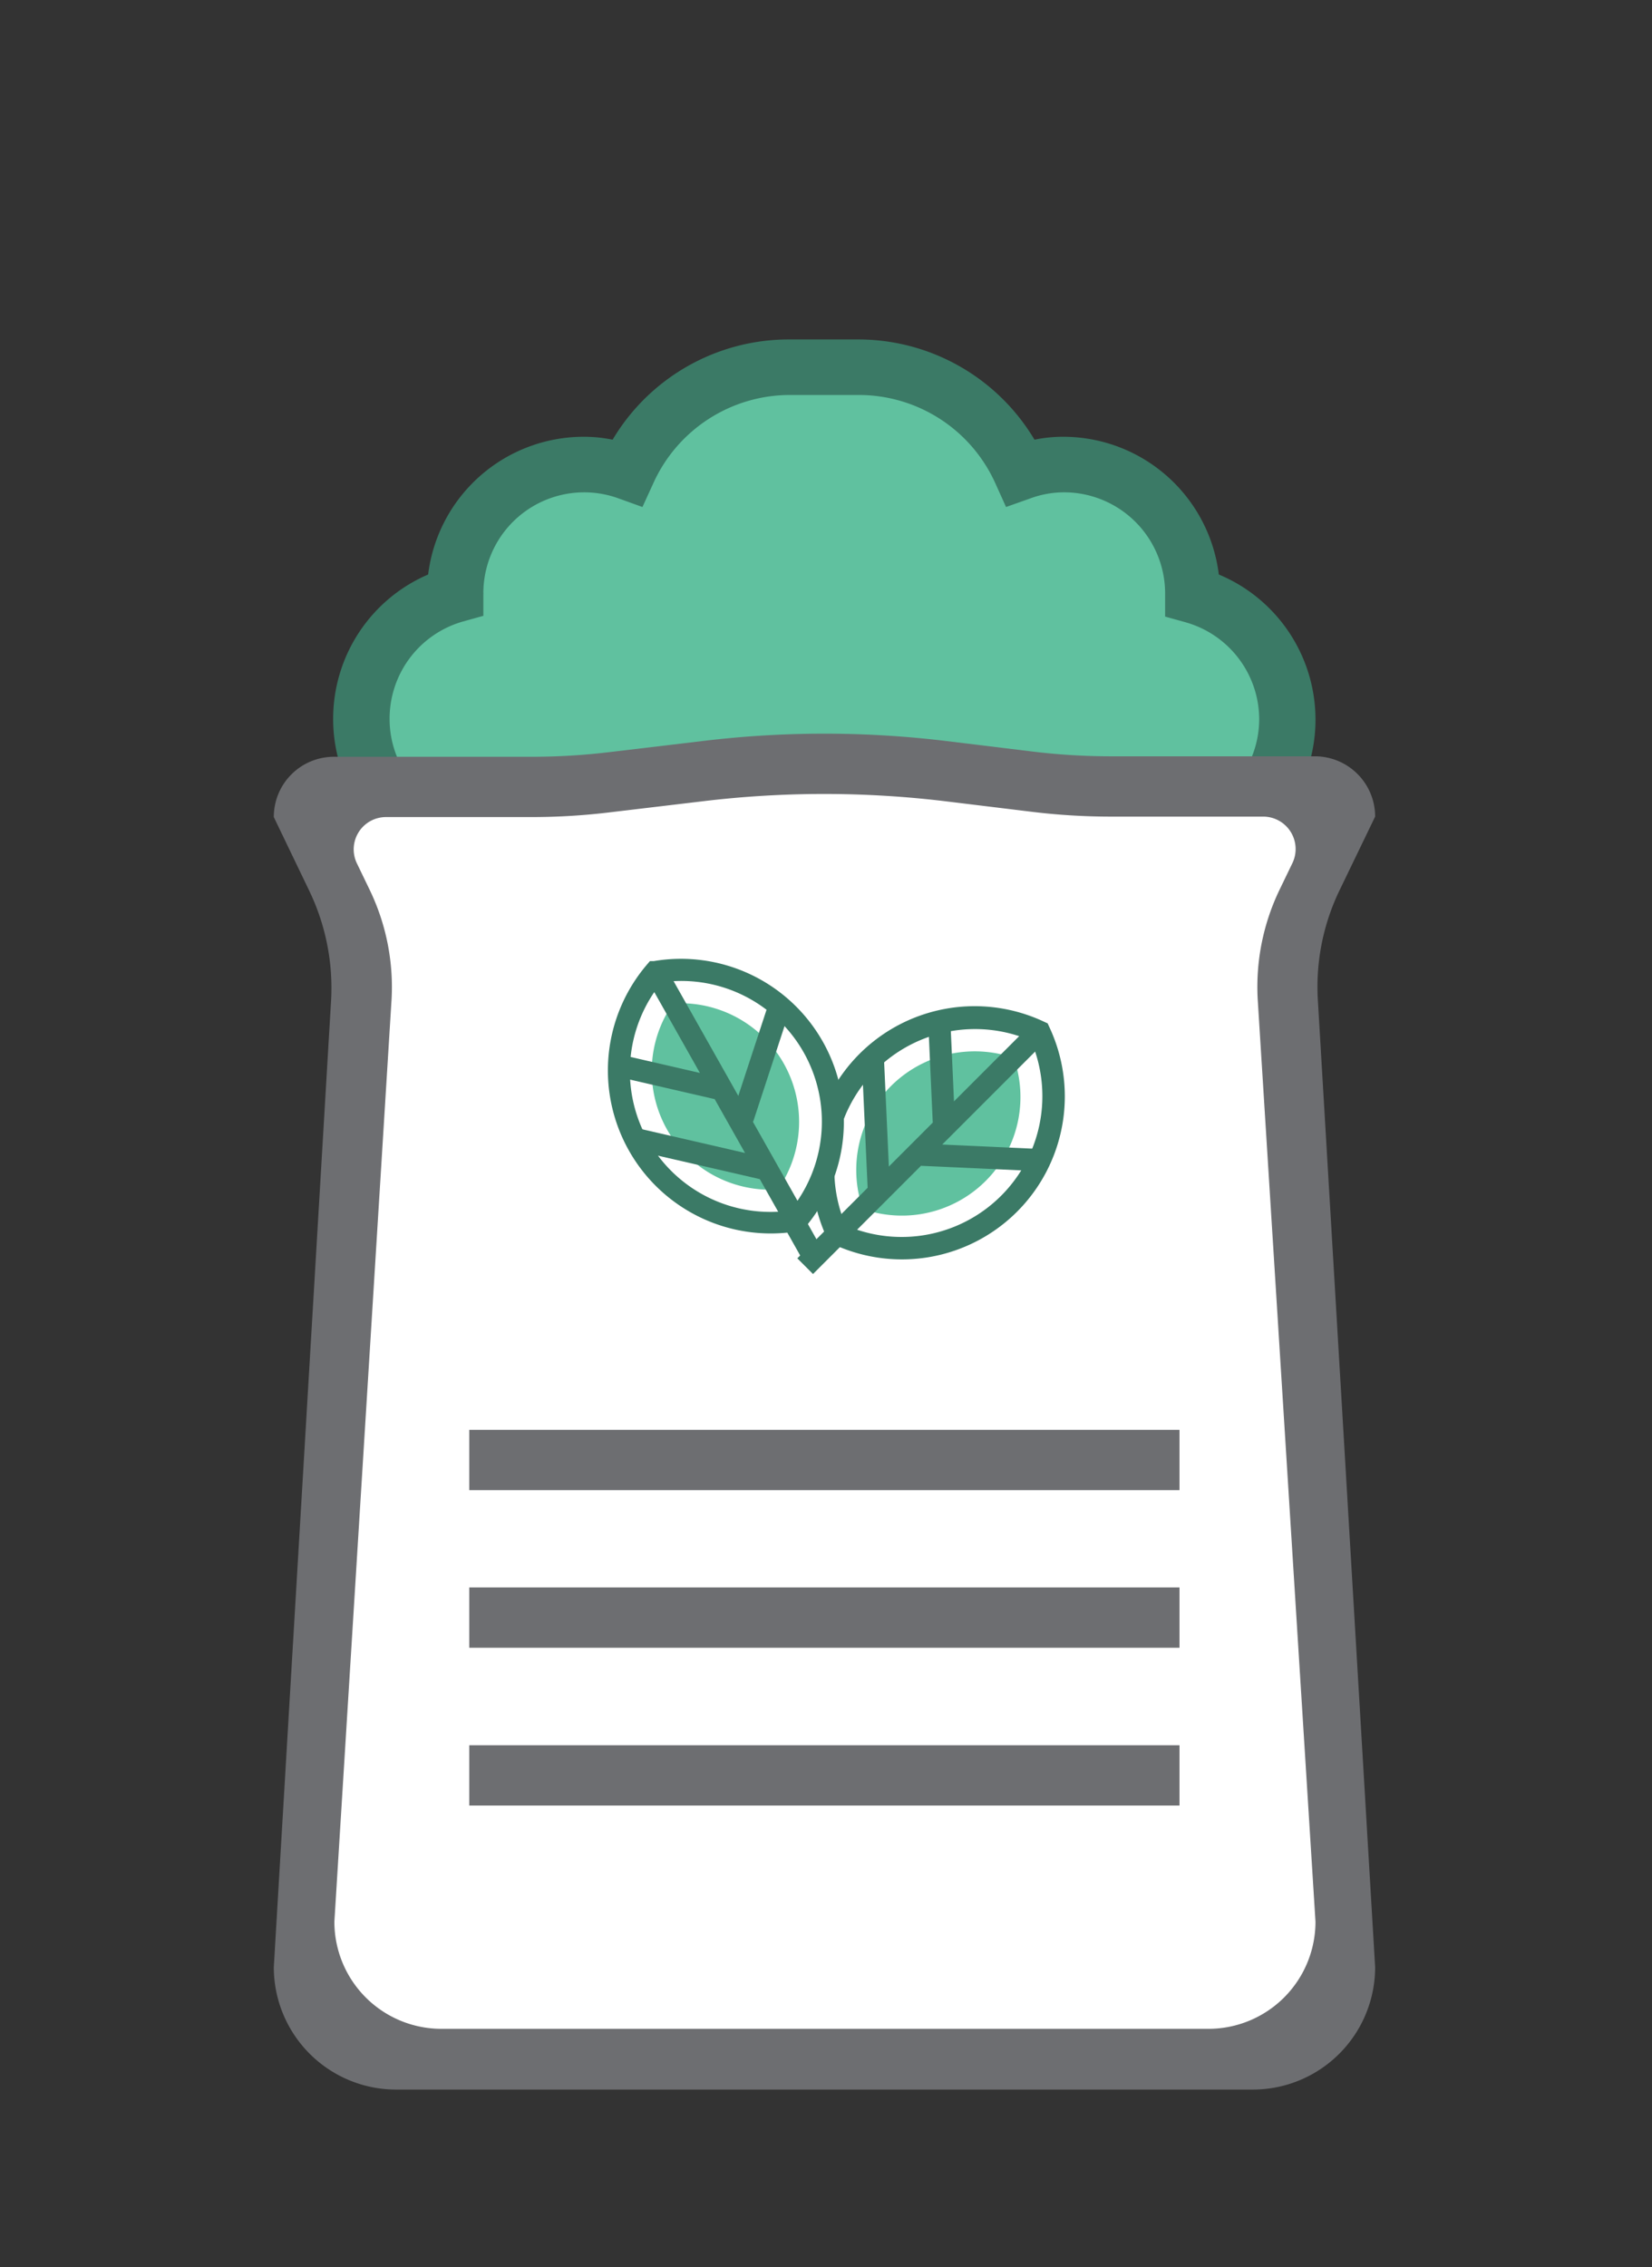
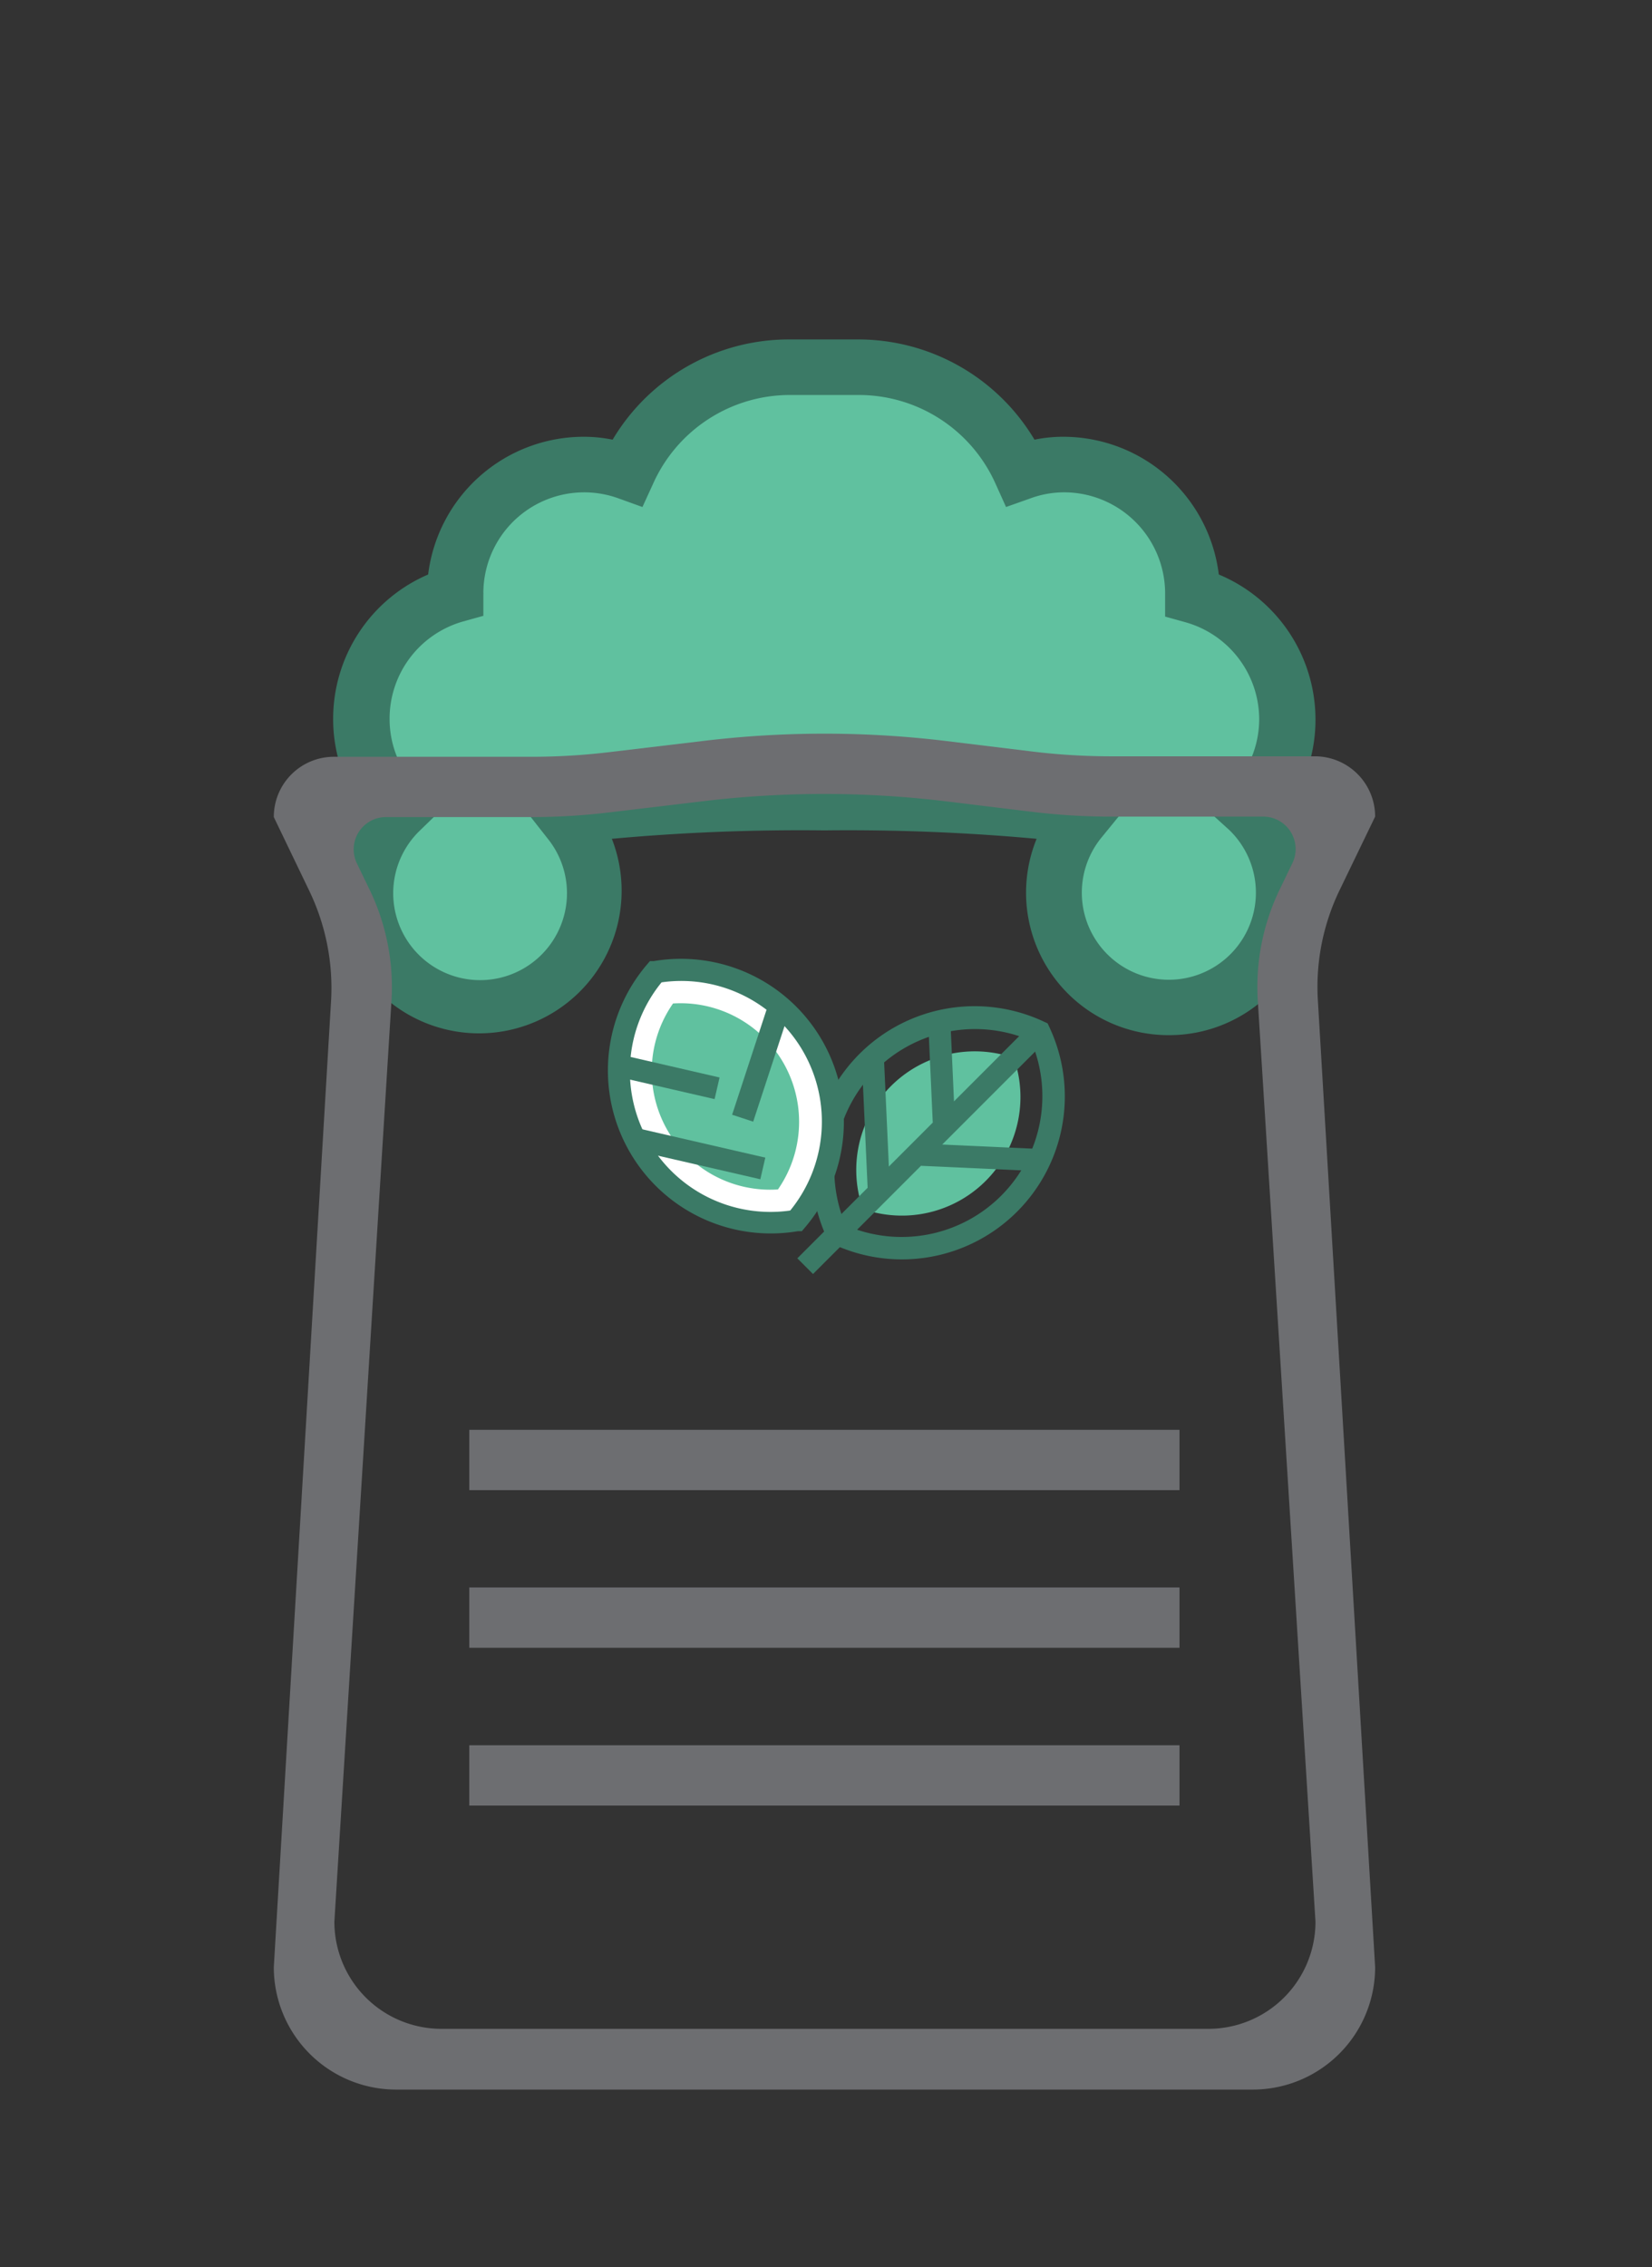
<svg xmlns="http://www.w3.org/2000/svg" id="Layer_1" data-name="Layer 1" viewBox="0 0 108 148.14">
  <rect x="0" y="0" width="108" height="148.14" fill="#333333" stroke="none" />
  <defs>
    <style>.cls-1{fill:#60c19f;}.cls-2{fill:#3b7a66;}.cls-3{fill:#fff;}.cls-4{fill:#6d6e71;}</style>
  </defs>
  <title>compostable_v2</title>
  <path class="cls-1" d="M84.14,47A8.41,8.41,0,0,0,78,38.86s0-.06,0-.09a8.4,8.4,0,0,0-11.25-7.92A11.59,11.59,0,0,0,56.17,24H51.62A11.59,11.59,0,0,0,41,30.85a8.4,8.4,0,0,0-11.25,7.92s0,.06,0,.09a8.41,8.41,0,0,0-3.64,14.08,7.51,7.51,0,1,0,11.05.66c2-1.54,31.38-1.54,33.37,0a7.5,7.5,0,1,0,11-.66A8.38,8.38,0,0,0,84.14,47Z" />
  <path class="cls-2" d="M76.41,67.64a9.31,9.31,0,0,1-8.64-12.83,136.14,136.14,0,0,0-13.88-.55A135.89,135.89,0,0,0,40,54.81a9.32,9.32,0,1,1-18,3.51,9.23,9.23,0,0,1,1.71-5.38,10.12,10.12,0,0,1-1.93-6,10.26,10.26,0,0,1,6.21-9.4,10.25,10.25,0,0,1,10.16-9,9.42,9.42,0,0,1,1.9.19,13.41,13.41,0,0,1,11.51-6.55h4.55a13.42,13.42,0,0,1,11.52,6.55,9.25,9.25,0,0,1,1.89-.19,10.25,10.25,0,0,1,10.16,9A10.27,10.27,0,0,1,86,47a10.13,10.13,0,0,1-1.94,6,9.23,9.23,0,0,1,1.71,5.38A9.33,9.33,0,0,1,76.41,67.64Zm-22.52-17c10.5,0,16.49.52,17.8,1.54l1.47,1.14L72,54.74a5.69,5.69,0,1,0,8.37-.5L79,53l1.32-1.31a6.53,6.53,0,0,0,2-4.69,6.6,6.6,0,0,0-4.82-6.34l-1.33-.37V38.72a6.61,6.61,0,0,0-6.6-6.55,6.39,6.39,0,0,0-2.22.4l-1.58.56-.69-1.53a9.79,9.79,0,0,0-8.92-5.79H51.62A9.8,9.8,0,0,0,42.7,31.6L42,33.13l-1.58-.57a6.59,6.59,0,0,0-8.82,6.16.66.66,0,0,1,0,.14v1.38l-1.33.37A6.6,6.6,0,0,0,25.47,47a6.53,6.53,0,0,0,2,4.69L28.76,53l-1.33,1.29a5.68,5.68,0,1,0,8.37.5L34.63,53.3l1.47-1.14C37.41,51.14,43.4,50.62,53.89,50.62Z" />
-   <path class="cls-3" d="M53.9,51.39H21.84a2,2,0,0,0-2,2l4,8.45-2,32.57-2,38.21a2,2,0,0,0,2,2H86a2,2,0,0,0,2-2L86,94.11,84.17,61.39l3.76-10Z" />
  <path class="cls-4" d="M86,49.42H72.62a42.79,42.79,0,0,1-5.19-.32l-5.58-.68a66.16,66.16,0,0,0-15.91,0l-6.13.73a42.47,42.47,0,0,1-5,.3H21.84a3.93,3.93,0,0,0-3.94,3.94h0l2.31,4.8a14.64,14.64,0,0,1,1.44,7.1L17.9,128.54a8,8,0,0,0,8,8h56a8,8,0,0,0,8-8L86.15,65.26a14.52,14.52,0,0,1,1.43-7.1l2.32-4.8h0A3.94,3.94,0,0,0,86,49.42Zm0,76.15a7,7,0,0,1-7,7H28.86a7,7,0,0,1-7-7l3.74-60.29a14.63,14.63,0,0,0-1.43-7.13l-.85-1.76a2.11,2.11,0,0,1,1.9-3h9.57a42.47,42.47,0,0,0,5-.3l6.13-.73a66.16,66.16,0,0,1,15.91,0l5.58.68a42.79,42.79,0,0,0,5.19.32h10a2.12,2.12,0,0,1,1.91,3l-.85,1.76a14.64,14.64,0,0,0-1.44,7.13Z" />
  <rect class="cls-4" x="30.68" y="93.43" width="46.43" height="3.94" />
  <rect class="cls-4" x="30.68" y="103.73" width="46.43" height="3.94" />
  <rect class="cls-4" x="30.68" y="114.04" width="46.43" height="3.94" />
-   <path class="cls-3" d="M67.94,67.42a9.92,9.92,0,0,0-13.2,13.2,9.92,9.92,0,0,0,13.2-13.2Z" />
  <path class="cls-2" d="M54.19,81.16l-.11-.23A10.65,10.65,0,0,1,68.25,66.76l.24.11.11.24A10.65,10.65,0,0,1,54.43,81.28ZM67.4,68A9.2,9.2,0,0,0,55.29,80.07,9.2,9.2,0,0,0,67.4,68Z" />
  <path class="cls-1" d="M56.41,79a7.75,7.75,0,0,1,9.87-9.87A7.75,7.75,0,0,1,56.41,79Z" />
  <line class="cls-2" x1="67.94" y1="67.42" x2="55.14" y2="80.22" />
  <rect class="cls-2" x="52.48" y="73.09" width="18.11" height="1.45" transform="translate(-34.17 65.14) rotate(-45)" />
  <line class="cls-2" x1="54.71" y1="80.65" x2="52.63" y2="82.73" />
  <rect class="cls-2" x="52.2" y="80.97" width="2.95" height="1.45" transform="translate(-42.04 61.88) rotate(-45)" />
  <line class="cls-2" x1="68.1" y1="75.81" x2="60.26" y2="75.45" />
  <rect class="cls-2" x="63.45" y="71.71" width="1.45" height="7.85" transform="translate(-14.29 136.31) rotate(-87.4)" />
  <line class="cls-2" x1="61.42" y1="67.18" x2="61.7" y2="73.31" />
  <rect class="cls-2" x="60.84" y="67.18" width="1.45" height="6.14" transform="translate(-3.1 2.84) rotate(-2.58)" />
  <line class="cls-2" x1="57.07" y1="69.31" x2="57.44" y2="77.61" />
  <rect class="cls-2" x="56.53" y="69.31" width="1.45" height="8.3" transform="translate(-3.27 2.67) rotate(-2.6)" />
  <path class="cls-3" d="M42.87,63.51A9.93,9.93,0,0,0,52,79.78a9.93,9.93,0,0,0-9.17-16.27Z" />
  <path class="cls-2" d="M52.42,80.45l-.26,0A10.65,10.65,0,0,1,42.32,63l.17-.2.26,0a10.65,10.65,0,0,1,9.84,17.45ZM43.25,64.19A9.19,9.19,0,0,0,51.66,79.1a9.19,9.19,0,0,0-8.41-14.91Z" />
  <path class="cls-1" d="M50.89,77.72A7.74,7.74,0,0,1,44,65.57a7.75,7.75,0,0,1,6.86,12.15Z" />
  <line class="cls-2" x1="42.87" y1="63.51" x2="51.77" y2="79.28" />
-   <rect class="cls-2" x="46.59" y="62.34" width="1.45" height="18.11" transform="translate(-28.98 32.48) rotate(-29.44)" />
  <line class="cls-2" x1="52.07" y1="79.81" x2="53.51" y2="82.38" />
-   <rect class="cls-2" x="52.06" y="79.62" width="1.45" height="2.95" transform="matrix(0.87, -0.49, 0.49, 0.87, -33.04, 36.42)" />
  <line class="cls-2" x1="50.99" y1="65.62" x2="48.55" y2="73.08" />
  <rect class="cls-2" x="45.85" y="68.62" width="7.85" height="1.45" transform="translate(-31.63 95.02) rotate(-71.84)" />
  <line class="cls-2" x1="40.89" y1="69.73" x2="46.87" y2="71.11" />
  <rect class="cls-2" x="43.16" y="67.35" width="1.45" height="6.14" transform="translate(-34.59 97.37) rotate(-77.02)" />
-   <line class="cls-2" x1="41.78" y1="74.5" x2="49.87" y2="76.36" />
  <rect class="cls-2" x="45.1" y="71.28" width="1.45" height="8.3" transform="translate(-37.96 103.16) rotate(-77.04)" />
</svg>